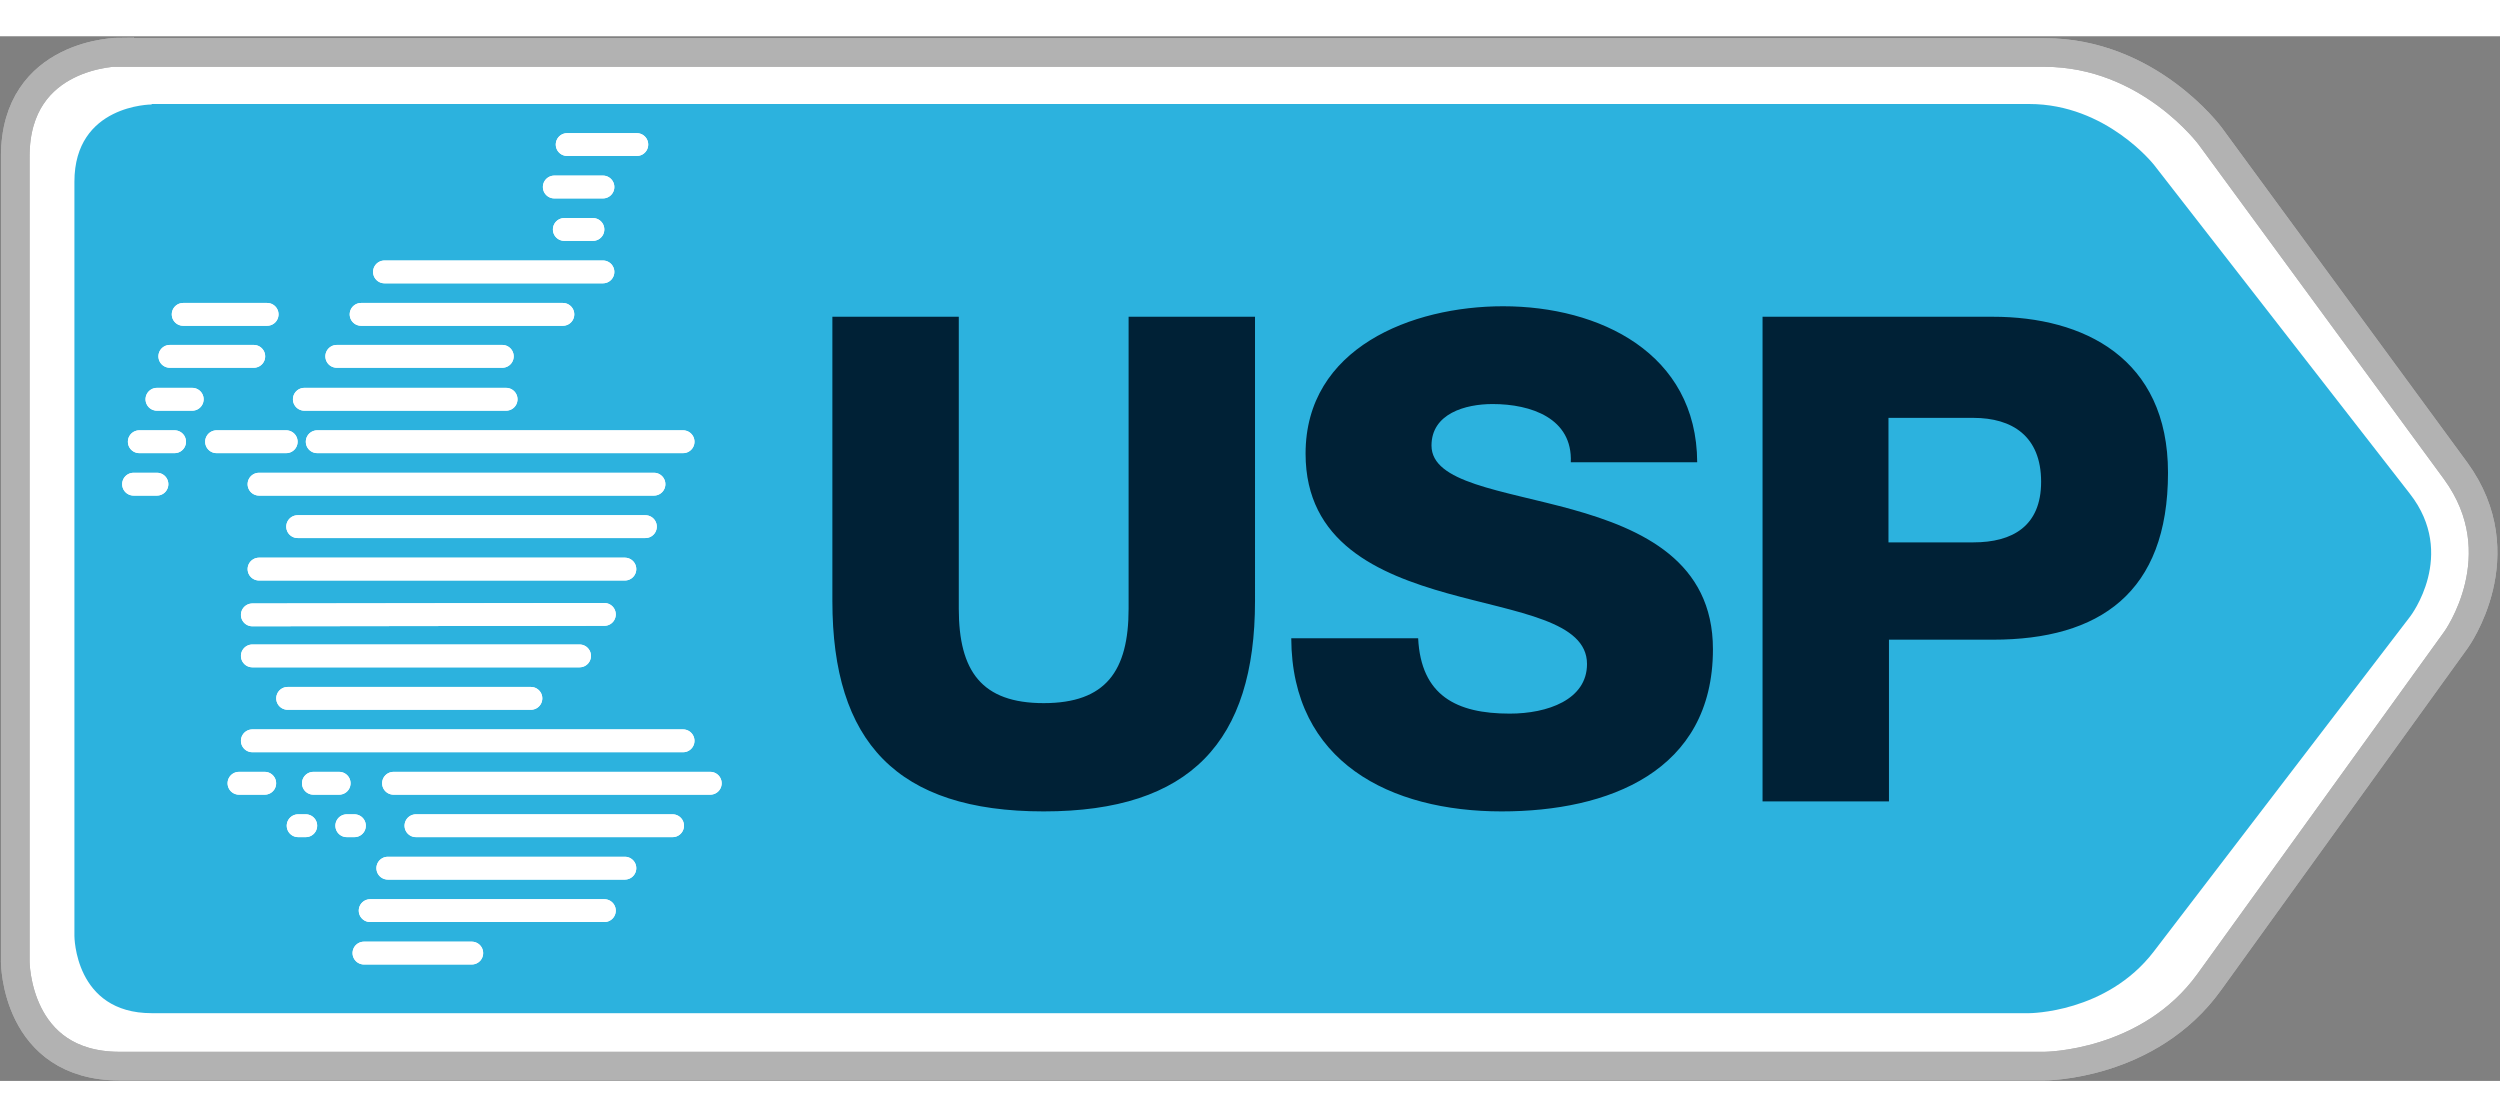
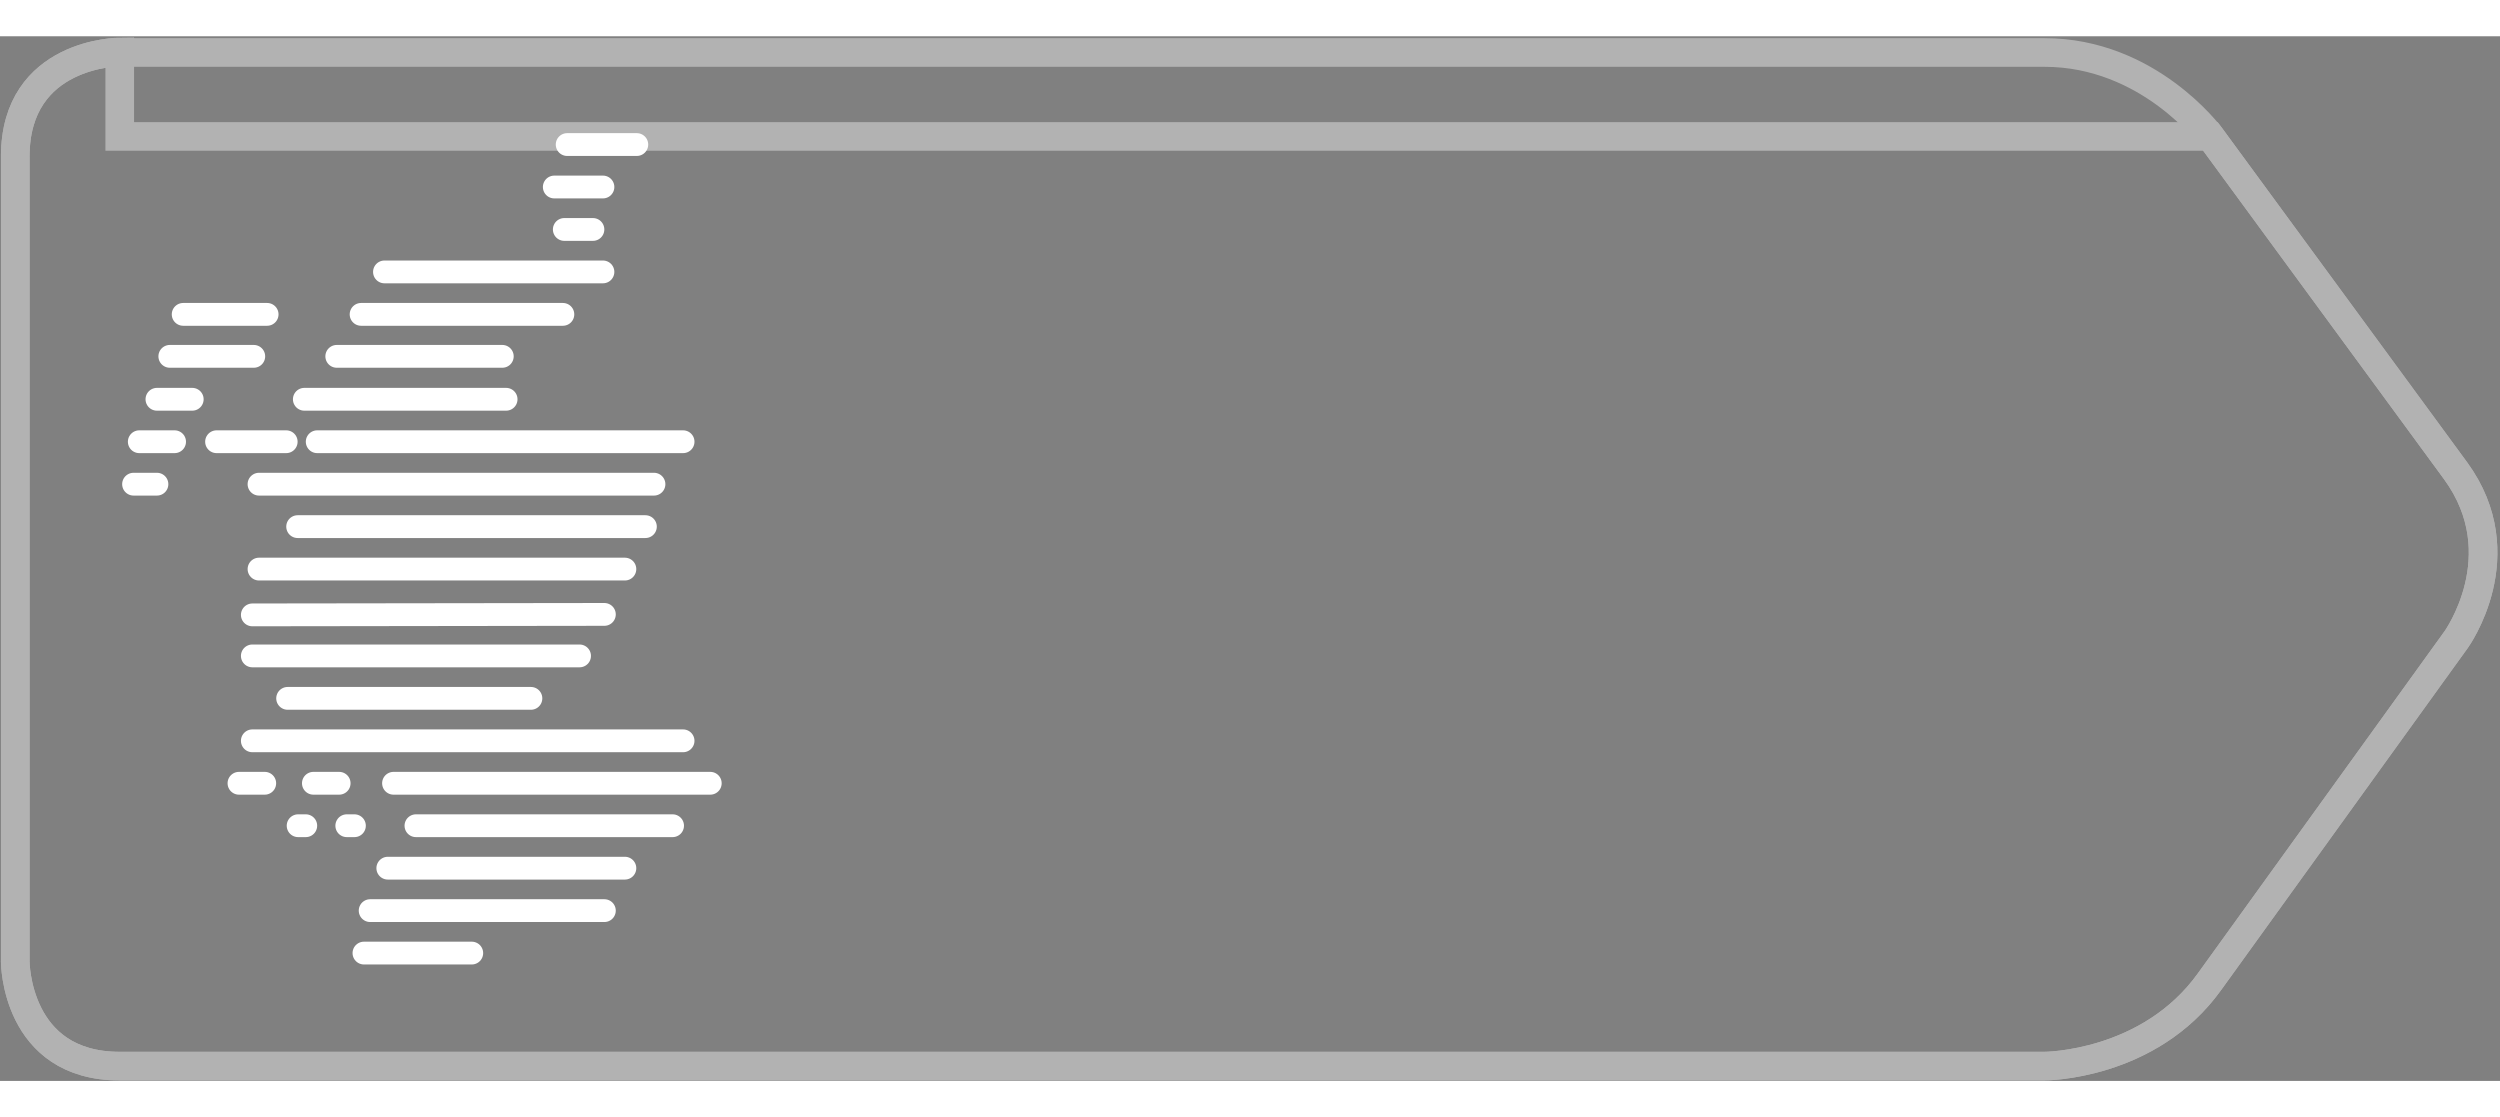
<svg xmlns="http://www.w3.org/2000/svg" width="640" height="286" viewBox="0 0 524.1 219">
  <rect x="0" y="0" width="524.1" height="219" fill="#808080" stroke="none" />
-   <path fill="#FFF" d="M25.1 3.3S3.2 3.3 3.2 25.2V194s0 21.9 21.9 21.9h403.5s21.9 0 34.6-17.7l51.7-71.7s12.8-17.7-.1-35.4L463.4 21S450.5 3.4 428.6 3.4H25.1z" />
  <path fill="none" stroke="#B2B2B2" stroke-width="6.006" d="M25.1 3.3S3.2 3.3 3.2 25.2V194s0 21.9 21.9 21.9h403.5s21.9 0 34.6-17.7l51.7-71.7s12.8-17.7-.1-35.4L463.4 21S450.5 3.4 428.6 3.4H25.1z" />
-   <path fill="#2CB2DE" d="M31.8 14.3s-16.2 0-16.2 16.2v158.1s0 16.2 16.2 16.2h393.6s16.2 0 26.1-12.9l53.8-70.3s9.9-12.9-.1-25.7L451.6 27s-10-12.8-26.2-12.8H31.8z" />
+   <path fill="none" stroke="#B2B2B2" stroke-width="6.006" d="M25.1 3.3S3.2 3.3 3.2 25.2V194s0 21.9 21.9 21.9h403.5s21.9 0 34.6-17.7l51.7-71.7s12.8-17.7-.1-35.4L463.4 21H25.1z" />
  <path fill="none" stroke="#FFF" stroke-linecap="round" stroke-width="4.781" d="M80.6 49.4h45.8m-8.1-8.9h6m-5.4-17.8h14.6m-17.3 8.9h10.2m-64 71.2h72.9m-81 8.9H131m-78.1 9.6 73.8-.1m-73.8 8.7h68.6m-61.2 8.9h51m-58.4 8.9h90.3m-60.7 8.9h66.4m-83.2 0h5.4m-21 0h5.4m31.7 8.9H141m-78.5 0h1.6m8.6 0h1.6m7 8.9H131m-53.4 8.9h49.1m-50.4 8.9h22.6M75.7 58.3H118m-79.6 0H56m14.6 8.8h34.7m-69.7 0h17.6m10.6 9h42.3m-73.2 0h7.4M66.5 85h76.7m-114 0h7.4m8.8 0H60m-5.7 8.9h82.8M28 93.9h4.9" />
-   <path fill="none" stroke="#B2B2B2" stroke-width="6.006" d="M25.1 3.3S3.2 3.3 3.2 25.2V194s0 21.9 21.9 21.9h403.5s21.9 0 34.6-17.7l51.7-71.7s12.8-17.7-.1-35.4L463.4 21S450.5 3.4 428.6 3.4H25.1z" />
-   <path fill="none" stroke="#FFF" stroke-linecap="round" stroke-width="4.781" d="M80.6 49.4h45.8m-8.1-8.9h6m-5.4-17.8h14.6m-17.3 8.9h10.2m-64 71.2h72.9m-81 8.9H131m-78.1 9.6 73.8-.1m-73.8 8.7h68.6m-61.2 8.9h51m-58.4 8.9h90.3m-60.7 8.9h66.4m-83.2 0h5.4m-21 0h5.4m31.7 8.9H141m-78.5 0h1.6m8.6 0h1.6m7 8.9H131m-53.4 8.9h49.1m-50.4 8.9h22.6M75.7 58.3H118m-79.6 0H56m14.6 8.8h34.7m-69.7 0h17.6m10.6 9h42.3m-73.2 0h7.4M66.5 85h76.7m-114 0h7.4m8.8 0H60m-5.7 8.9h82.8M28 93.9h4.9" />
-   <path fill="#002136" d="M263.1 58.8h-26.5V120c0 13.1-4.8 19.8-17.8 19.8S201 133.1 201 120V58.8h-26.5v59.6c0 29.5 13.5 44.1 44.3 44.1s44.3-14.7 44.3-44.1zm7.6 67.4c.1 26 20.8 36.3 44.1 36.3 22.3 0 44.3-8.3 44.3-34 0-18.4-14.8-25.2-29.5-29.3-14.8-4.1-29.5-5.6-29.5-13.4 0-6.7 7.1-8.7 12.8-8.7 8.1 0 16.8 3 16.4 12.2h26.5c-.1-22.9-20.5-32.7-40.7-32.7-19.1 0-41.4 8.7-41.4 30.9 0 18.6 15.2 25.2 29.8 29.3 14.7 4.1 29.2 5.8 29.2 14.8 0 7.5-8.3 10.4-16.2 10.4-11.2 0-18.6-3.8-19.2-15.8zm98.8 34.2H396v-33.9h21.8c22.3 0 36.7-9.8 36.7-35 0-24.1-17.8-32.7-36.7-32.7h-48.3zM395.9 80h17.8c8.1 0 14.2 3.8 14.2 13.4 0 9.3-6 12.7-14.2 12.7h-17.8z" />
</svg>